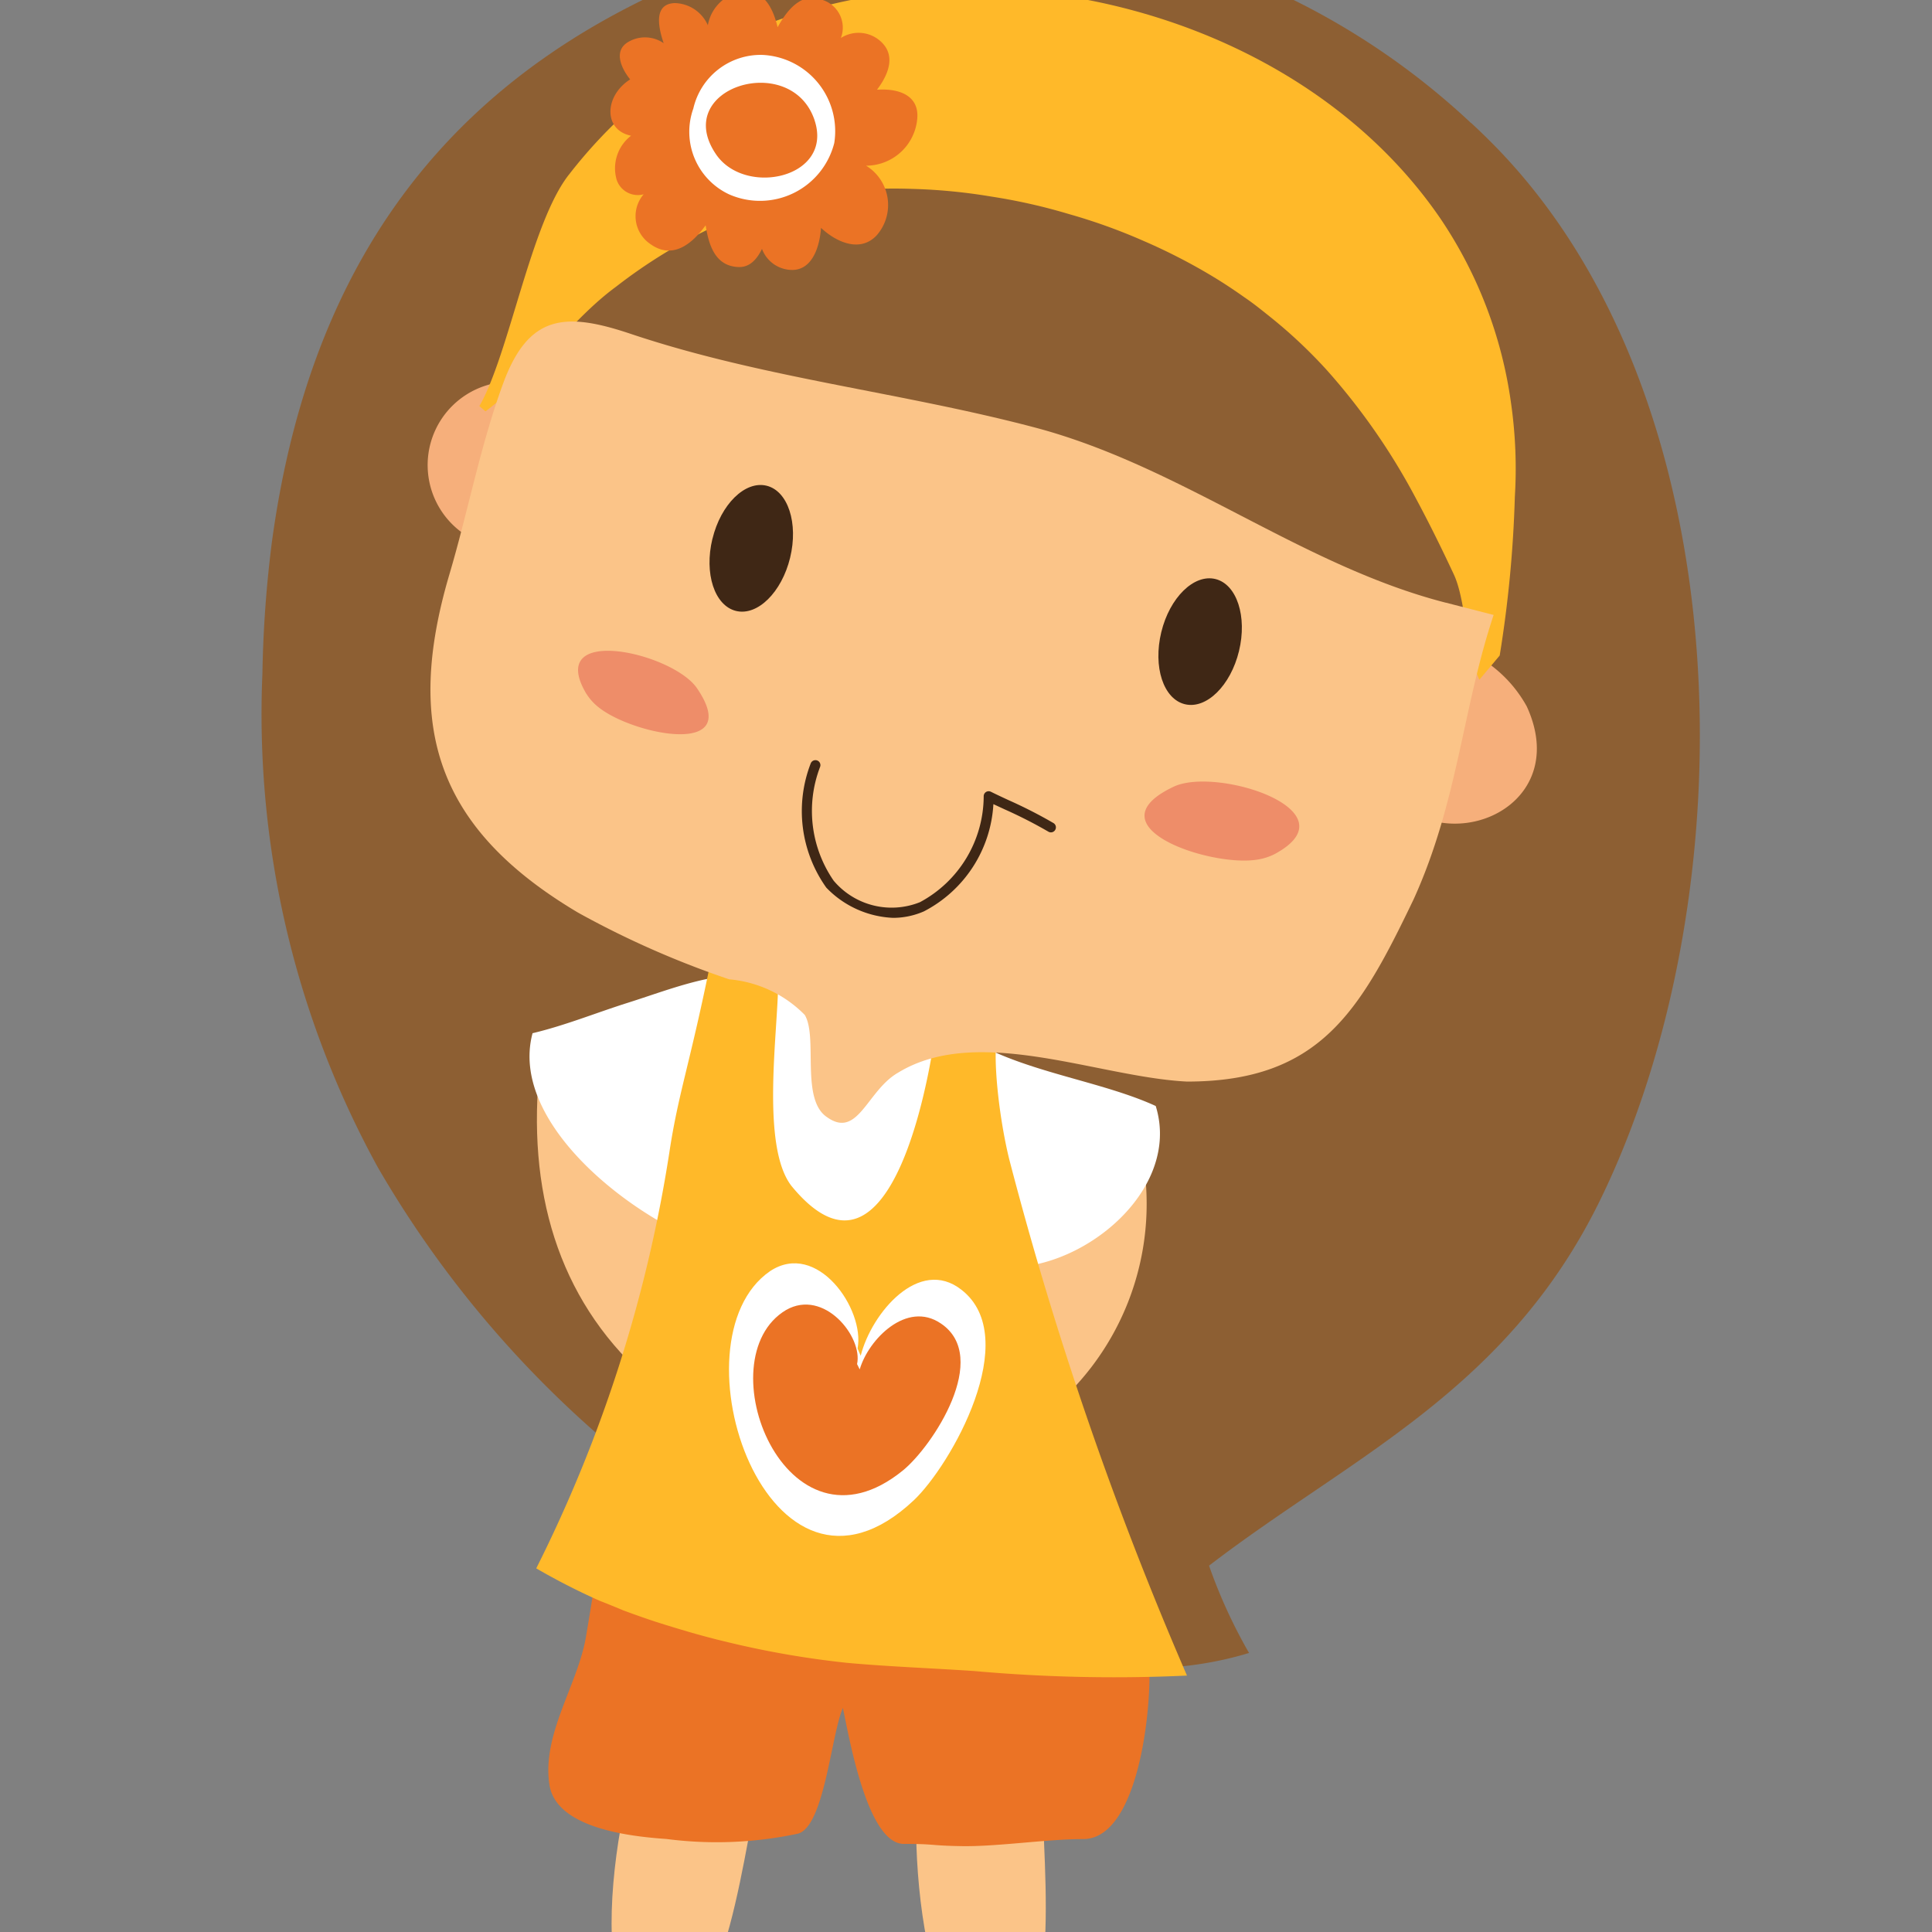
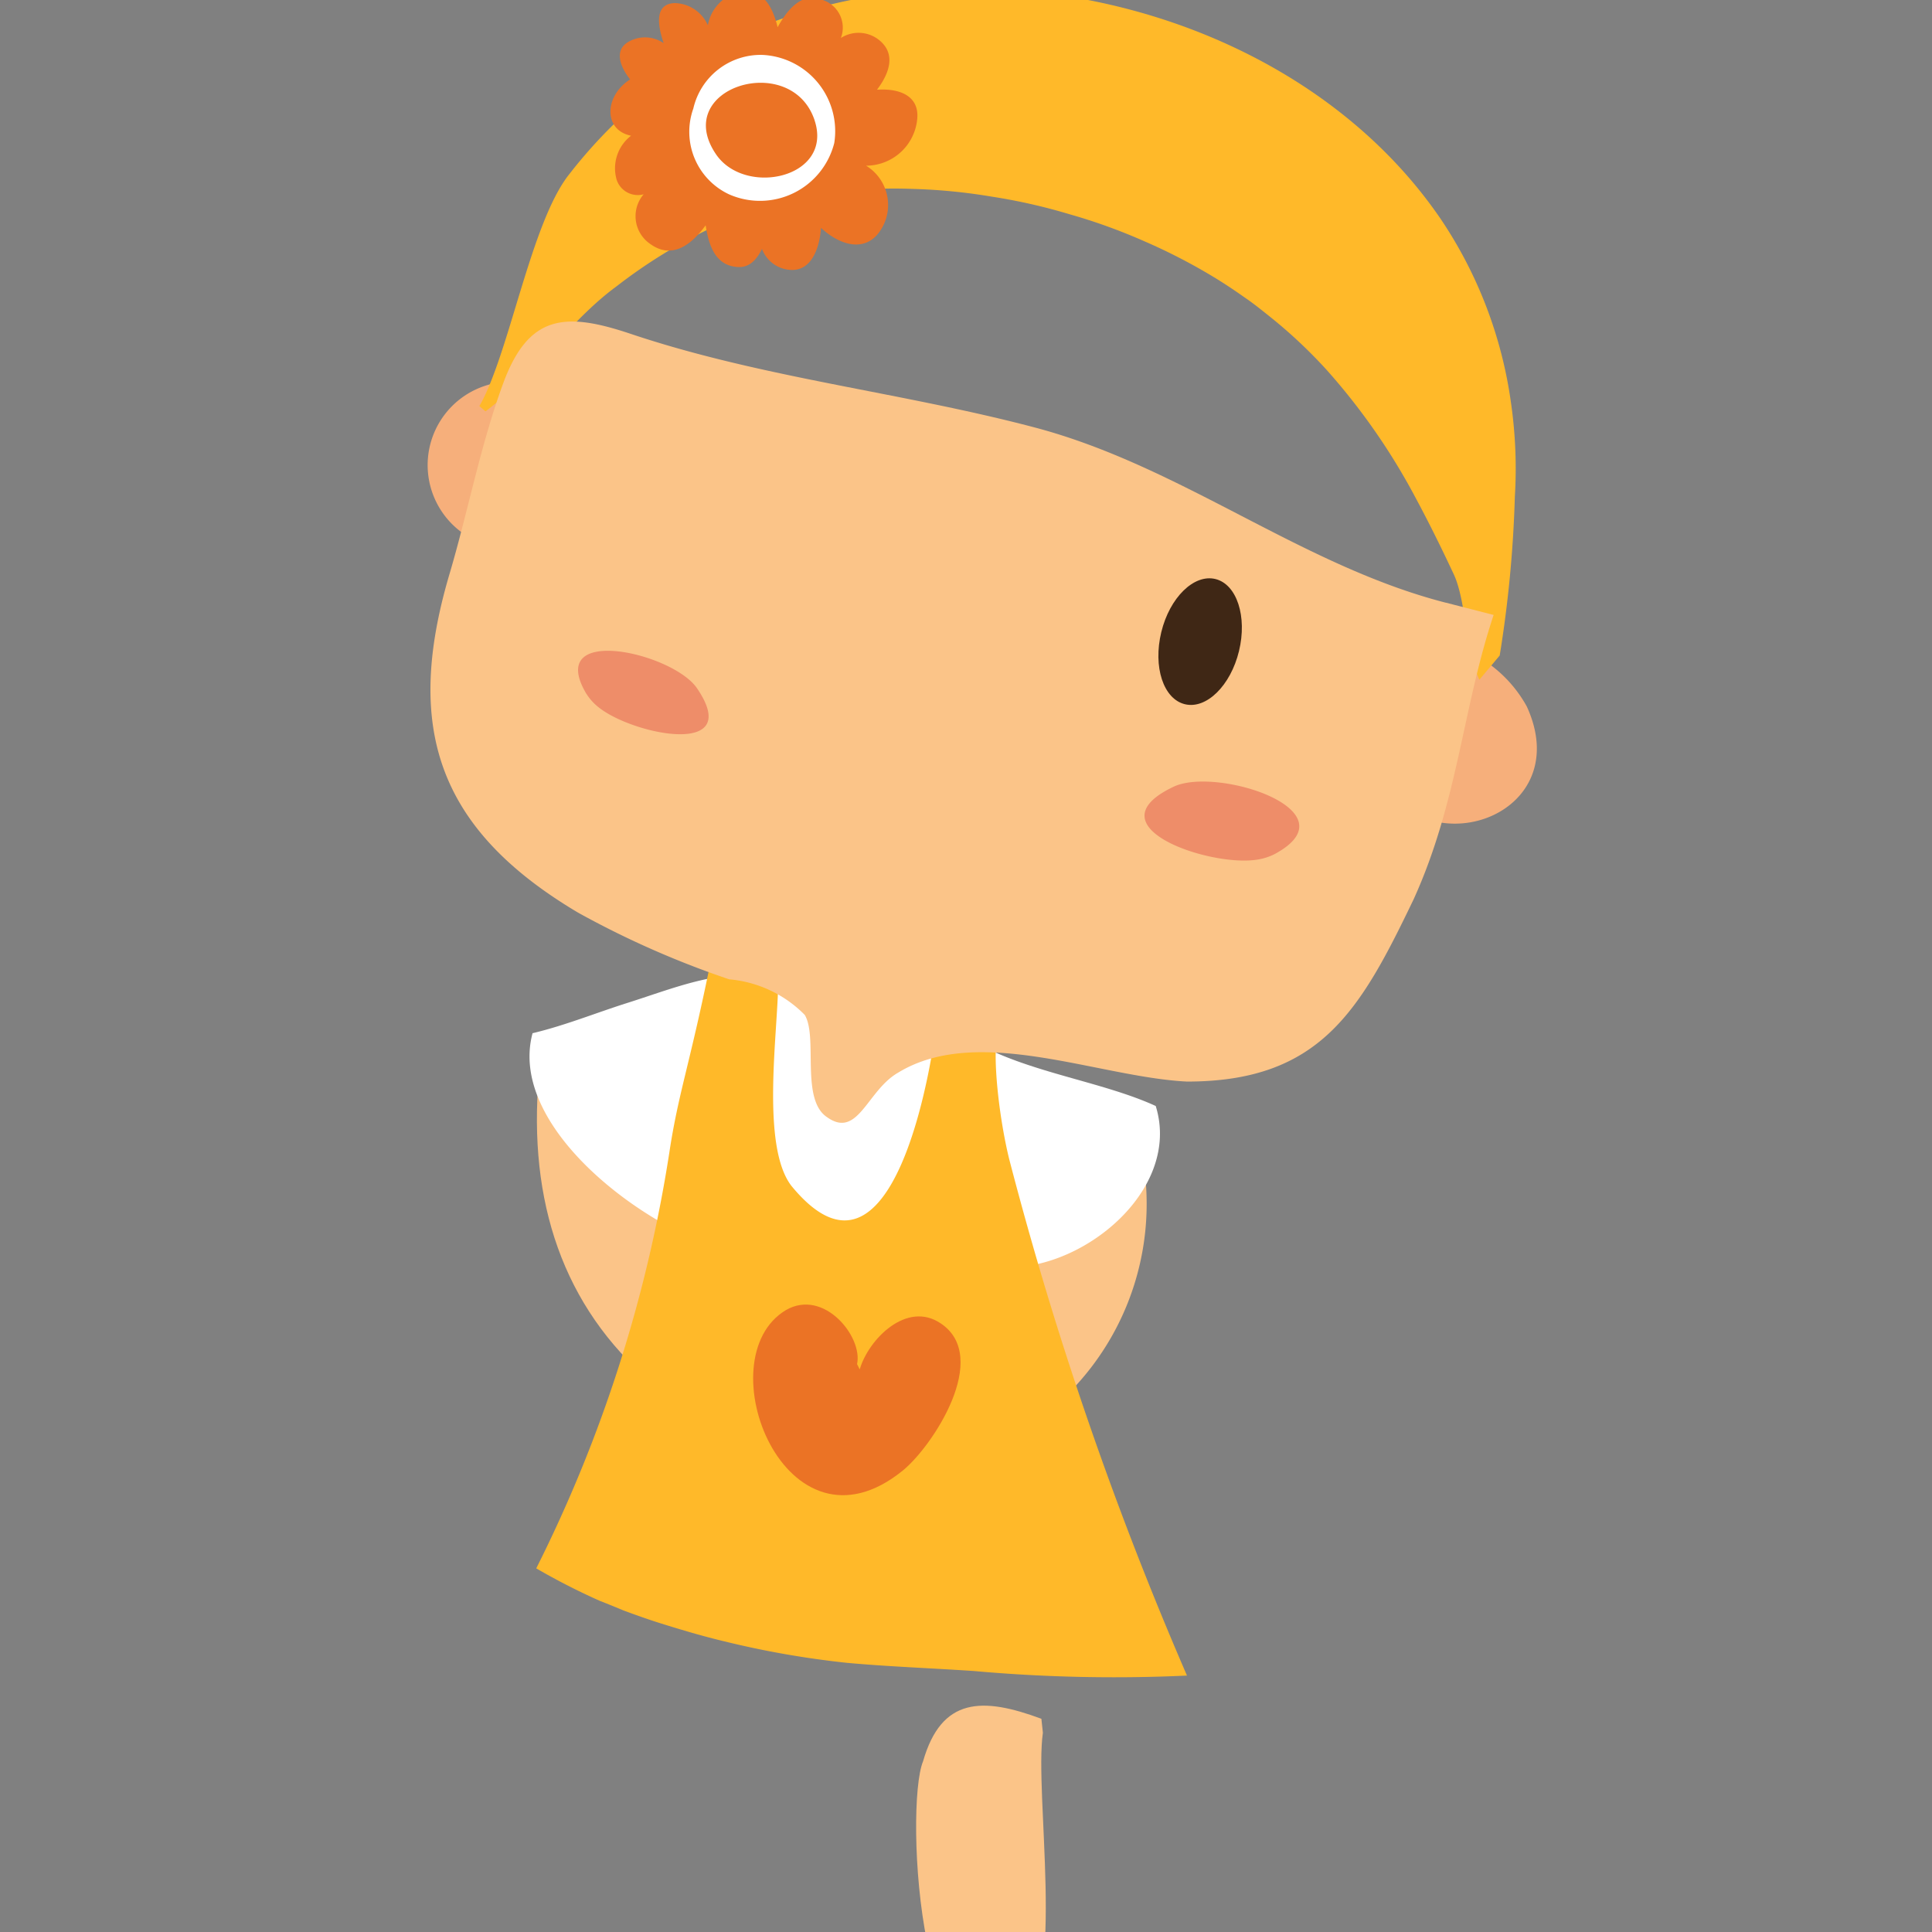
<svg xmlns="http://www.w3.org/2000/svg" width="50" height="50" viewBox="0 0 50 50">
  <rect x="0" y="0" width="50" height="50" fill="#808080" stroke="none" />
  <defs>
    <clipPath id="clip-icon16">
      <rect width="50" height="50" />
    </clipPath>
  </defs>
  <g id="icon16" clip-path="url(#clip-icon16)">
    <g id="Menina_3" data-name="Menina 3" transform="translate(-2 -2)">
      <rect id="Retângulo_234" data-name="Retângulo 234" width="54.773" height="54.773" transform="translate(0 0)" fill="none" />
      <g id="Grupo_223" data-name="Grupo 223" transform="translate(8.782 0)">
        <path id="Caminho_759" data-name="Caminho 759" d="M25.665-175.067c-5.406-.574-5.406,8.282-1.15,9.661h0a24.38,24.38,0,0,0,1.61-6.325c0-.46,0-3.681.23-2.76l-.69-.576Z" transform="translate(-13.809 202.928)" fill="#fbc488" />
-         <path id="Caminho_760" data-name="Caminho 760" d="M42.852-205.922a19.037,19.037,0,0,0-19.51-4.021c-6.348,2.418-10.46,6.967-11.527,14.883a30.974,30.974,0,0,0-.243,3.389,24.37,24.37,0,0,0,2.99,12.78A27.457,27.457,0,0,0,27.1-167.6c3.106,1.271,6.786,2.259,10.006,1.271a13.4,13.4,0,0,1-1.035-2.259c3.681-2.824,7.706-4.518,10.121-9.46,3.865-7.91,3.757-20.836-2.857-27.415q-.237-.237-.482-.463Z" transform="translate(-11.563 211.107)" fill="#8d5f33" />
        <path id="Caminho_761" data-name="Caminho 761" d="M39.937-169.813a6.952,6.952,0,0,1-2.673,6.805c-.52-1.043-1.442-3.921-.917-5.072.435-.955,2.487-1.289,3.505-1.648l.086-.086Z" transform="translate(-17.155 201.729)" fill="#fbc488" />
        <path id="Caminho_762" data-name="Caminho 762" d="M20.845-172.871c-.352,3.25.464,6.03,2.674,8.038.519-1.232,1.442-4.631.917-5.991-.436-1.127-2.487-1.523-3.505-1.946l-.087-.1Z" transform="translate(-13.653 202.424)" fill="#fbc488" />
        <path id="Caminho_763" data-name="Caminho 763" d="M20.609-174.369c.838-.2,1.633-.525,2.449-.783,1.439-.455,2.835-1.084,4.321-.468,1.467.609,2.674,1.6,4.345.721h.517c.039.1.073.195.106.292l-.278.485c1.38.776,3.278,1.006,4.658,1.639.759,2.445-2.6,4.806-4.688,4.025a1.624,1.624,0,0,1-1.61.6A36.491,36.491,0,0,1,26-168.636c-2.16-.413-6.085-3.188-5.4-5.733Z" transform="translate(-13.599 203.106)" fill="#fff" />
-         <path id="Caminho_764" data-name="Caminho 764" d="M27.419-150.822c-.584,1.506-.884,6.45-2.256,7.2-3.051,1.612-1.682-6.135-.934-7.182.841-1.51,1.875-1.276,3.233-.381l-.043.361Z" transform="translate(-14.221 197.66)" fill="#fbc488" />
        <path id="Caminho_765" data-name="Caminho 765" d="M36.744-150.708c-.227,1.6.6,6.483-.567,7.525-2.606,2.262-3.027-5.6-2.534-6.784.477-1.662,1.537-1.667,3.062-1.1l.039.362Z" transform="translate(-16.536 197.549)" fill="#fbc488" />
-         <path id="Caminho_766" data-name="Caminho 766" d="M36.676-154.84a9.818,9.818,0,0,0-2.5-5.145.357.357,0,0,0-.492-.082c-1.45,1.162-3.353.2-4.937-.15-1.65-.361-4.017.123-5.651.29a.323.323,0,0,0-.3.292c-.212.062-.387.339-.209.531.15.162-.057,1.12-.087,1.368-.1.841-.238,1.678-.379,2.514-.21,1.245-1.151,2.53-.945,3.835.179,1.134,2.125,1.337,3.031,1.4a10.088,10.088,0,0,0,3.4-.138c.685-.187.861-2.575,1.163-3.252.163.761.632,3.511,1.574,3.517.85,0,.659.045,1.511.058.92.014,2.2-.183,3.133-.183,1.49,0,1.823-3.676,1.693-4.857Z" transform="translate(-13.738 199.58)" fill="#eb7325" />
        <path id="Caminho_767" data-name="Caminho 767" d="M22.368-159.765c-.043-.025.673.269.63.254.32.117.642.233.968.335.542.17,1.087.332,1.641.464a23.78,23.78,0,0,0,3.177.557c1.1.1,2.2.138,3.3.213a40.755,40.755,0,0,0,5.5.117,91.406,91.406,0,0,1-4.6-13.362c-.349-1.412-.574-3.909,0-3.449v-.115a5.708,5.708,0,0,0-1.84-.345c-.114,1.38-1.15,7.82-3.795,4.6-.805-1.036-.345-4.025-.345-5.291-.46.115-1.7-.75-1.782-.345-.518,2.53-.806,3.256-1.035,4.773A36.364,36.364,0,0,1,20.743-160.6a17.29,17.29,0,0,0,1.625.832Z" transform="translate(-13.647 203.189)" fill="#ffb929" />
        <path id="Caminho_768" data-name="Caminho 768" d="M49.574-187.1a3.356,3.356,0,0,1,3.221,1.725c1.265,2.759-2.415,4.14-3.8,1.955l.575-3.68Z" transform="translate(-20.064 205.658)" fill="#f6af7b" />
        <path id="Caminho_769" data-name="Caminho 769" d="M18.217-191.691a2.16,2.16,0,0,1,1.345-4.028,24.808,24.808,0,0,0-1.345,4.028Z" transform="translate(-12.82 207.616)" fill="#f6af7b" />
        <path id="Caminho_770" data-name="Caminho 770" d="M18.834-198.09c.775-1.337,1.336-4.77,2.334-6.013a12.769,12.769,0,0,1,3.756-3.257,9.808,9.808,0,0,1,1.2-.56c5.947-2.36,13.929-.4,17.6,4.99a11.272,11.272,0,0,1,1.812,4.746,11.947,11.947,0,0,1,.1,2.436,31.083,31.083,0,0,1-.392,4.106l-.525.625c-.354-.726-.343-2.041-.662-2.724s-.643-1.338-.979-1.963a16.747,16.747,0,0,0-2.3-3.316,12.732,12.732,0,0,0-1.387-1.316c-.123-.1-.249-.2-.376-.3s-.264-.2-.376-.276c-.283-.2-.548-.376-.836-.549a15.051,15.051,0,0,0-1.789-.917,14.7,14.7,0,0,0-1.915-.688,14.781,14.781,0,0,0-2-.452,14.749,14.749,0,0,0-2.044-.2,13.791,13.791,0,0,0-2.044.079l-.262.031-.242.032c-.161.026-.321.055-.482.089a9.822,9.822,0,0,0-.953.263,13.439,13.439,0,0,0-3.694,2.035c-1.2.878-2.129,2.292-3.381,3.228l-.158-.135Z" transform="translate(-13.214 210.607)" fill="#ffb929" />
        <path id="Caminho_771" data-name="Caminho 771" d="M43.474-190.477c-3.739-.961-6.834-3.528-10.627-4.532-3.48-.92-7.054-1.281-10.468-2.426-1.685-.565-2.634-.508-3.293,1.272-.591,1.6-.914,3.334-1.4,4.968-1.15,3.91-.345,6.556,3.336,8.741a23.717,23.717,0,0,0,3.91,1.725,3.123,3.123,0,0,1,1.955.921c.345.575-.115,2.185.575,2.645.805.575,1.035-.689,1.84-1.15,2.07-1.264,5.175.115,7.476.23,3.45,0,4.485-1.84,5.866-4.716,1.15-2.53,1.265-4.946,2.071-7.36l-1.236-.318Z" transform="translate(-12.842 208.074)" fill="#fbc488" />
-         <path id="Caminho_772" data-name="Caminho 772" d="M32-178.985a2.544,2.544,0,0,1-1.73-.783,3.417,3.417,0,0,1-.4-3.221.131.131,0,0,1,.17-.067.129.129,0,0,1,.068.169,3.179,3.179,0,0,0,.353,2.94,1.963,1.963,0,0,0,2.234.556,3.123,3.123,0,0,0,1.649-2.742.13.13,0,0,1,.061-.11.13.13,0,0,1,.126-.005c.145.072.3.144.464.22a12.077,12.077,0,0,1,1.155.59.129.129,0,0,1,.044.178.128.128,0,0,1-.177.044,12,12,0,0,0-1.131-.577l-.291-.135a3.335,3.335,0,0,1-1.8,2.776,2,2,0,0,1-.794.167Z" transform="translate(-15.668 204.739)" fill="#3f2715" />
        <path id="Caminho_773" data-name="Caminho 773" d="M22.362-185.612a1.36,1.36,0,0,0,.325.355c.884.7,3.76,1.3,2.536-.5-.632-.931-3.953-1.678-2.861.148Z" transform="translate(-13.965 205.571)" fill="#ee8d69" />
        <path id="Caminho_774" data-name="Caminho 774" d="M44.489-180.478a1.486,1.486,0,0,1-.505.155c-1.229.171-4.283-.871-2.117-1.894,1.118-.528,4.677.622,2.622,1.739Z" transform="translate(-18.273 204.576)" fill="#ee8d69" />
        <path id="Caminho_775" data-name="Caminho 775" d="M41.65-187.762c-.218.9.055,1.73.611,1.865s1.183-.48,1.4-1.375-.056-1.73-.611-1.865-1.183.48-1.4,1.375Z" transform="translate(-18.378 206.122)" fill="#3f2715" />
-         <path id="Caminho_776" data-name="Caminho 776" d="M26.62-190.887c-.218.9.056,1.73.611,1.866s1.182-.481,1.4-1.376-.055-1.73-.61-1.865-1.183.48-1.4,1.375Z" transform="translate(-14.965 206.832)" fill="#3f2715" />
-         <path id="Caminho_777" data-name="Caminho 777" d="M30.606-163.827c.281-1.108,1.513-2.566,2.607-1.707,1.6,1.243-.273,4.542-1.235,5.45-3.759,3.536-6.328-4.133-3.719-5.931,1.216-.808,2.46.983,2.266,2l.081.189Z" transform="translate(-15.113 200.913)" fill="#fff" />
+         <path id="Caminho_777" data-name="Caminho 777" d="M30.606-163.827l.081.189Z" transform="translate(-15.113 200.913)" fill="#fff" />
        <path id="Caminho_778" data-name="Caminho 778" d="M30.766-163.161c.225-.774,1.217-1.789,2.1-1.186,1.3.872-.209,3.173-.985,3.805-3.031,2.462-5.126-2.9-3.022-4.154.982-.562,1.992.693,1.838,1.4l.066.132Z" transform="translate(-15.298 200.599)" fill="#eb7325" />
        <path id="Caminho_779" data-name="Caminho 779" d="M30.163-206.262a.234.234,0,0,0-.034,0c.279-.367.478-.835.152-1.193a.85.85,0,0,0-1.087-.145.752.752,0,0,0-.455-.978c-.536-.235-.927.231-1.182.7-.113-.466-.332-.943-.849-.923a.979.979,0,0,0-.257.043,1.078,1.078,0,0,0-.7.828.959.959,0,0,0-.861-.573c-.518.021-.445.561-.282,1.038a.852.852,0,0,0-.9-.042c-.407.221-.211.677.032.979-.676.431-.692,1.315.024,1.457a1.065,1.065,0,0,0-.374,1.137.576.576,0,0,0,.7.379.869.869,0,0,0,.16,1.278c.583.43,1.091.01,1.444-.475.081.519.25,1.057.849,1.08.285.012.477-.194.609-.47a.837.837,0,0,0,.74.544c.542.032.75-.562.788-1.088.411.386,1.029.645,1.447.186a1.192,1.192,0,0,0-.281-1.795,1.332,1.332,0,0,0,1.323-1.2c.065-.63-.492-.8-1.016-.767Z" transform="translate(-14.214 210.583)" fill="#eb7325" />
        <path id="Caminho_780" data-name="Caminho 780" d="M25.98-205.3a1.787,1.787,0,0,0,.921,2.228,1.983,1.983,0,0,0,2.724-1.329,1.976,1.976,0,0,0-1.857-2.279,1.789,1.789,0,0,0-1.789,1.38Z" transform="translate(-14.816 210.101)" fill="#fff" />
        <path id="Caminho_781" data-name="Caminho 781" d="M29.246-204.742a.626.626,0,0,0-.026-.082c-.639-1.74-3.7-.785-2.534.929.75,1.1,3.009.617,2.561-.847Z" transform="translate(-14.937 209.889)" fill="#eb7325" />
      </g>
    </g>
  </g>
</svg>